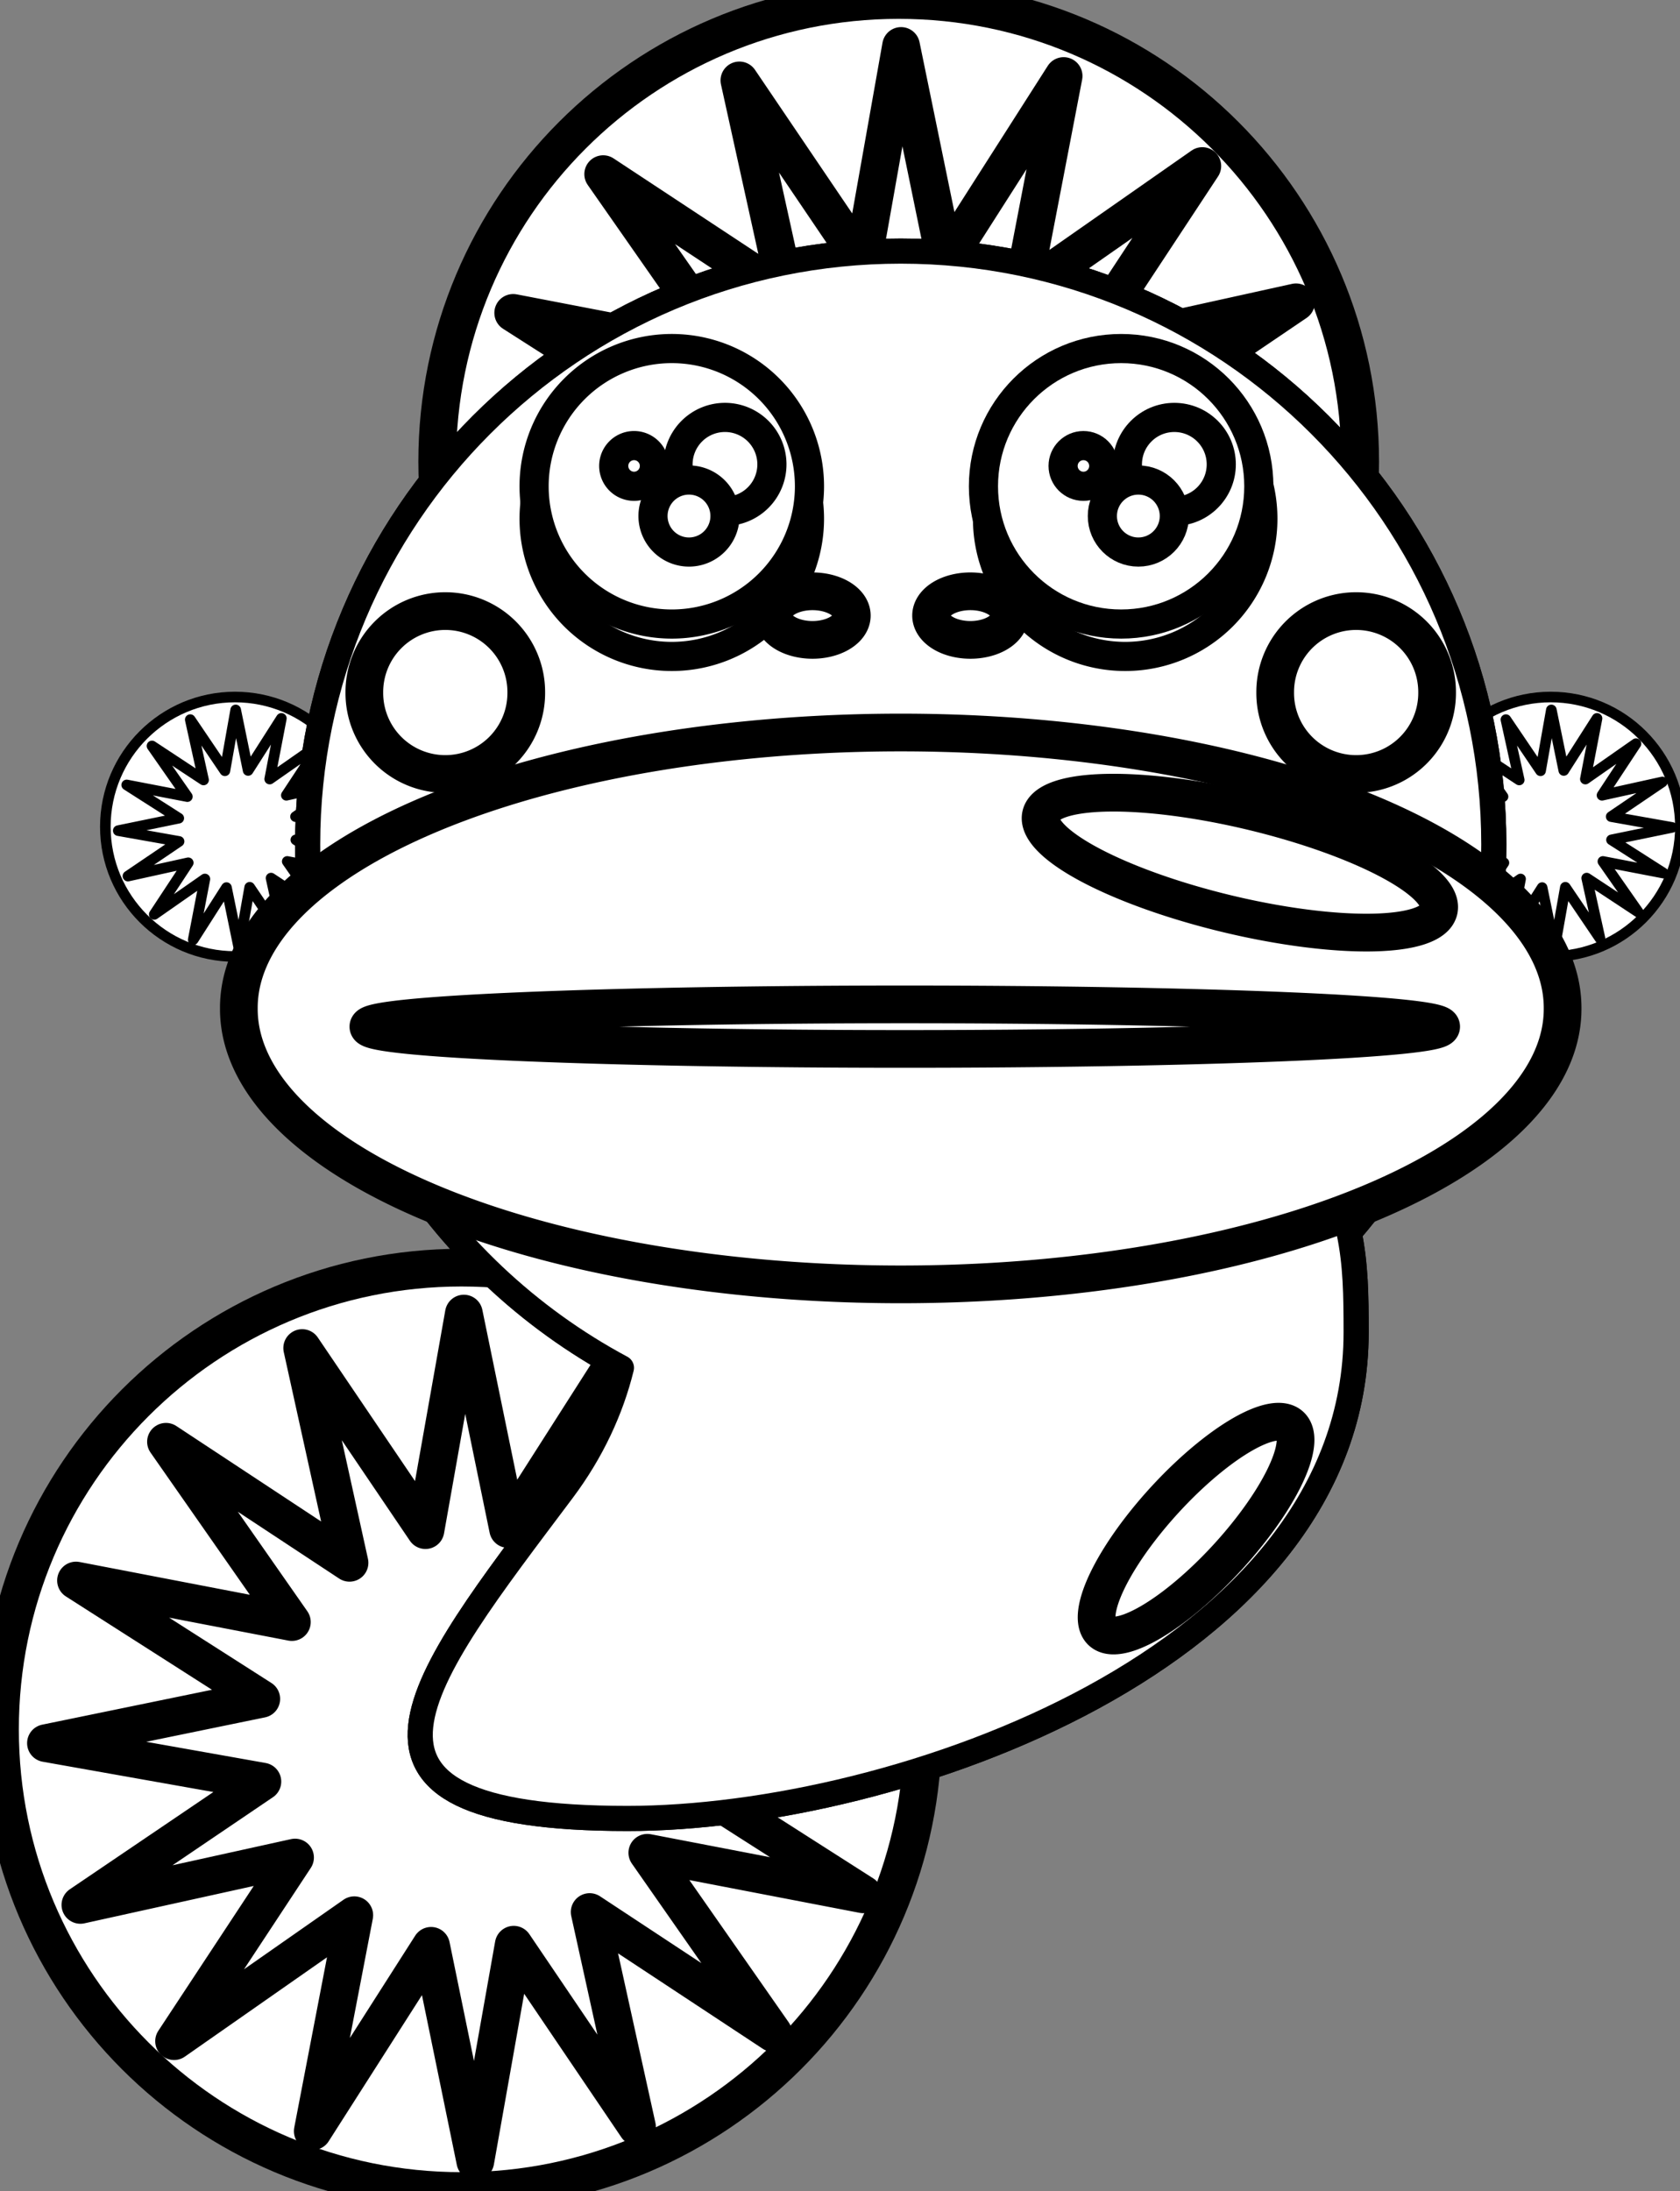
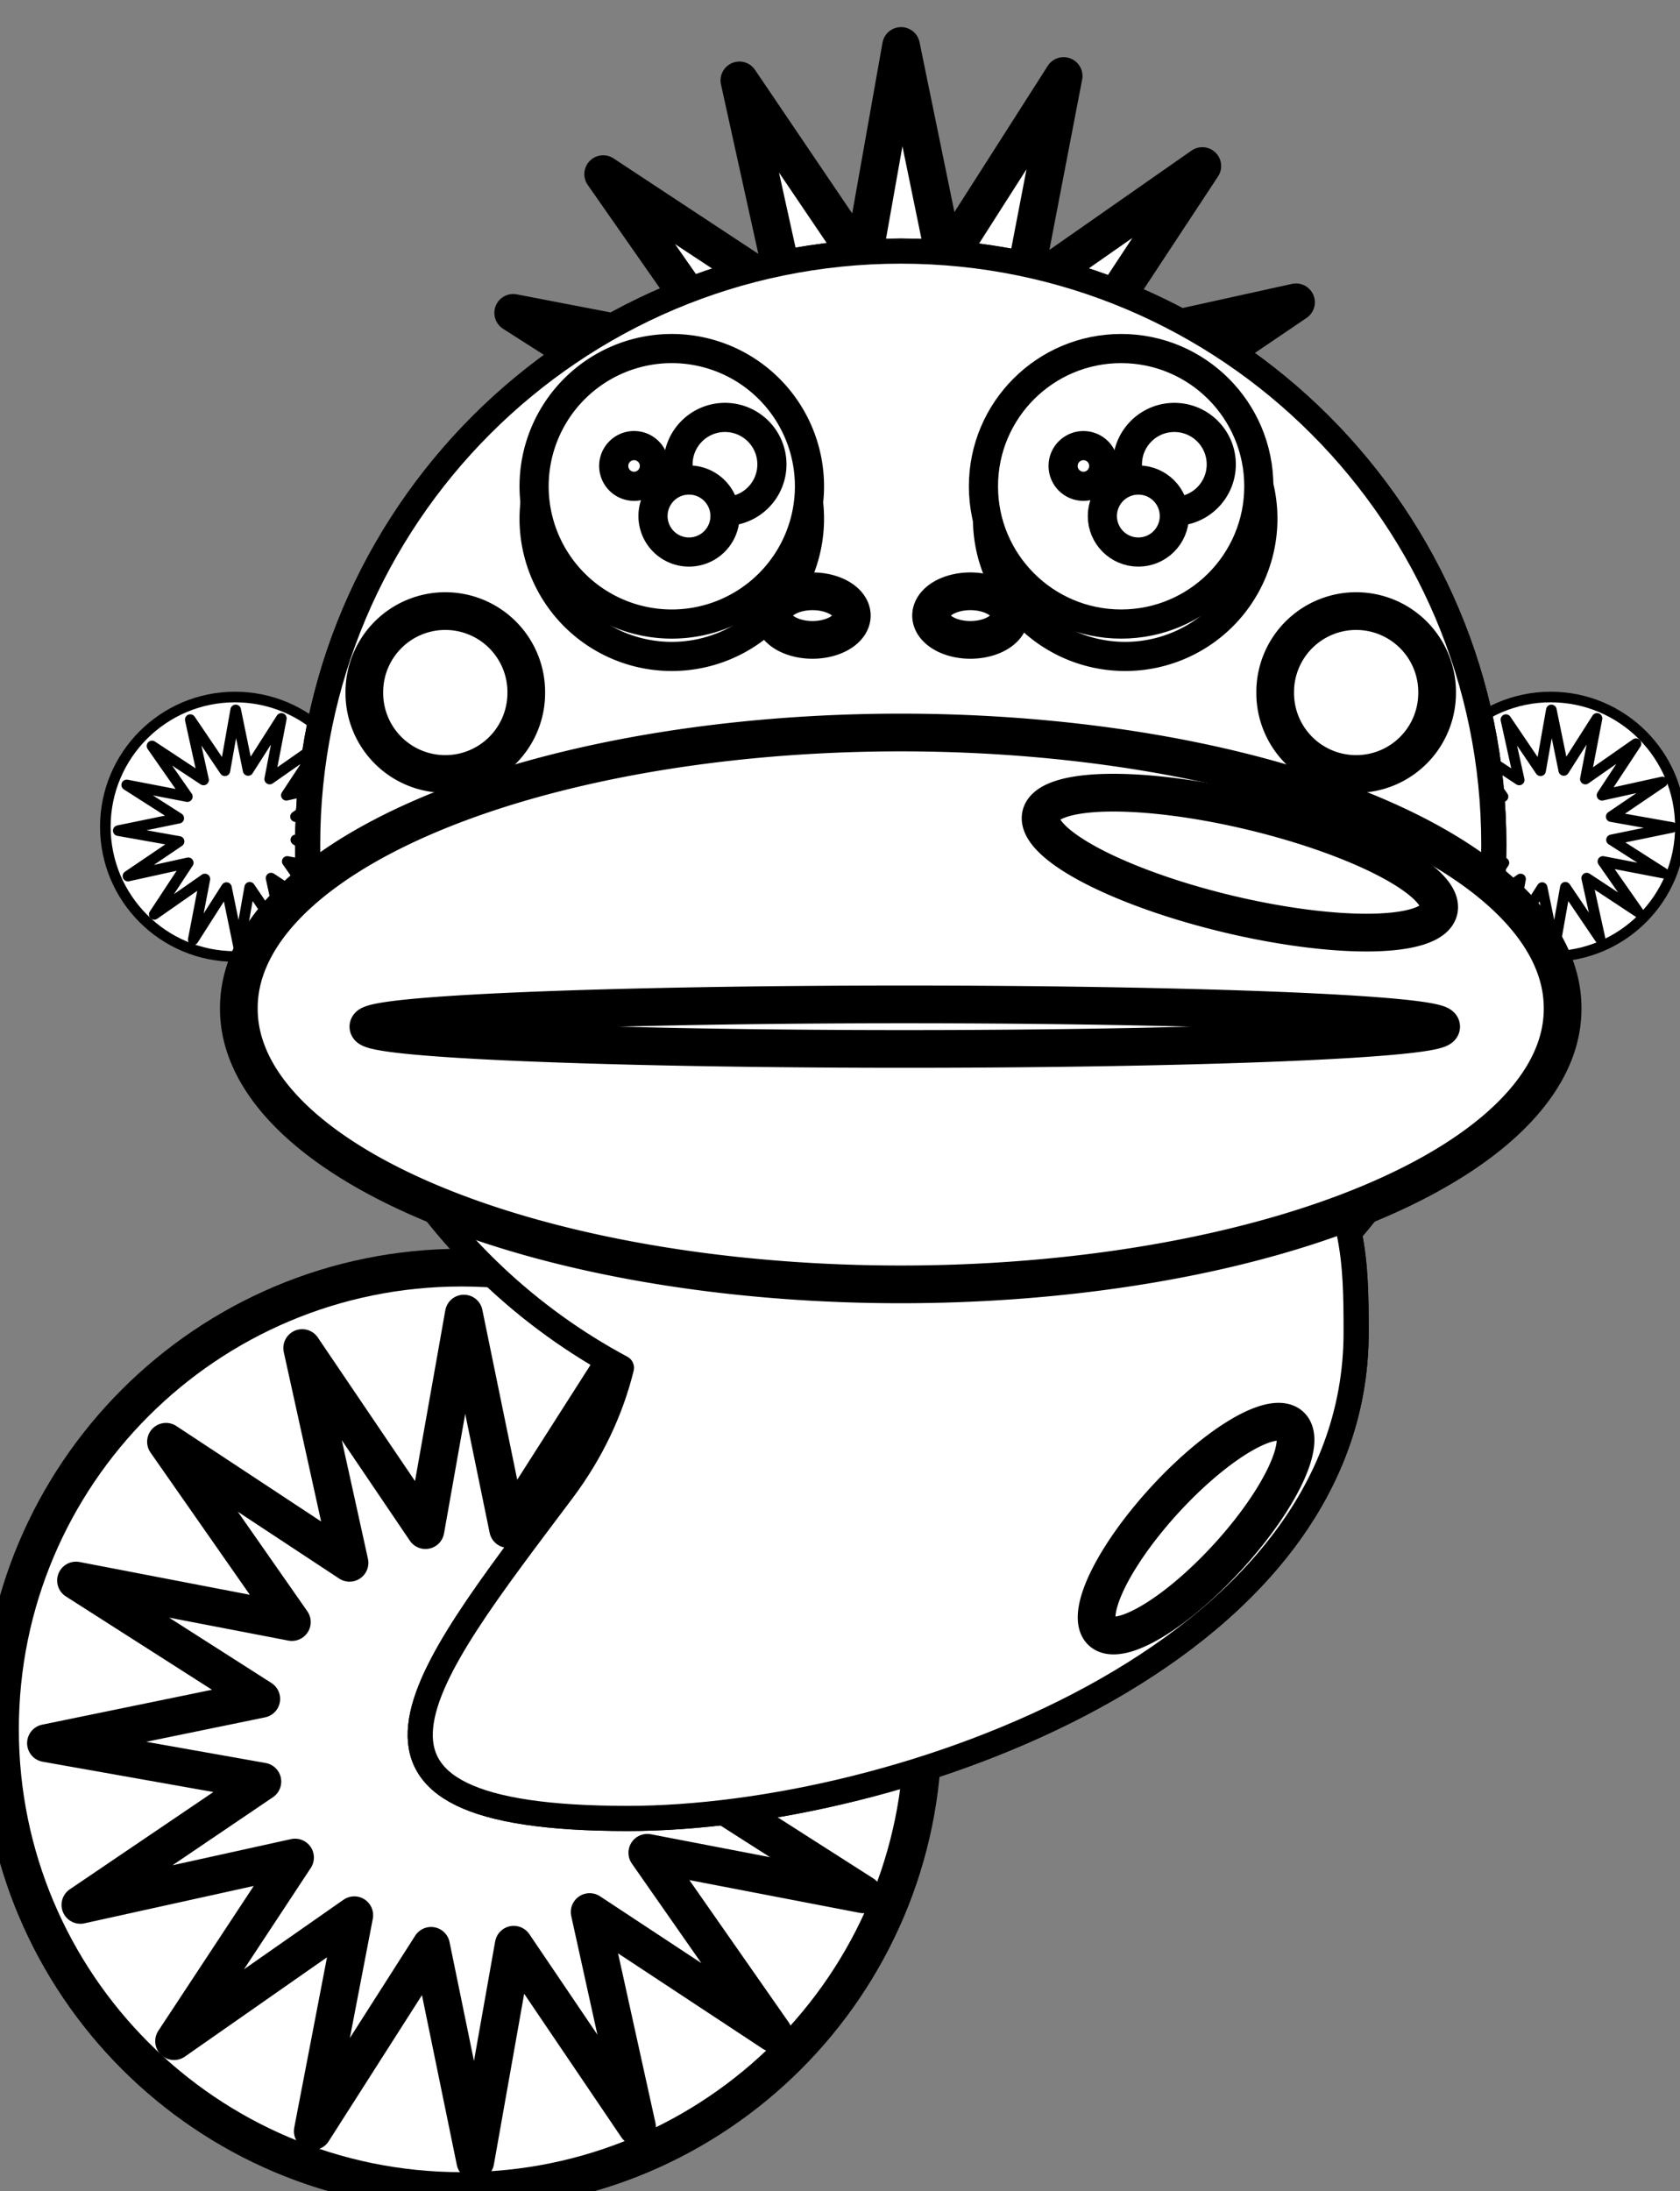
<svg xmlns="http://www.w3.org/2000/svg" xmlns:ns1="http://sodipodi.sourceforge.net/DTD/sodipodi-0.dtd" xmlns:ns2="http://www.inkscape.org/namespaces/inkscape" id="svg2" ns1:version="0.32" ns2:version="0.48.1 " width="668.431" height="871.376" ns1:docname="cring_book_ugly_fish_black_white_line_art_christmas_xmas.svg" ns2:output_extension="org.inkscape.output.svg.inkscape" version="1.0">
  <rect width="100%" height="100%" fill="#808080" stroke="none" />
  <defs id="defs5">
    <pattern ns2:stockid="Polka dots, medium white" id="Polkadots-medwhite" patternTransform="matrix(10,0,0,10,-40.267,-85.956)" height="10" width="10" patternUnits="userSpaceOnUse" ns2:collect="always">
      <circle id="circle4322" r="0.15" cy="0.810" cx="2.567" style="fill:white;stroke:none" />
      <circle id="circle4324" r="0.15" cy="2.33" cx="3.048" style="fill:white;stroke:none" />
      <circle id="circle4326" r="0.15" cy="2.415" cx="4.418" style="fill:white;stroke:none" />
      <circle id="circle4328" r="0.15" cy="3.029" cx="1.844" style="fill:white;stroke:none" />
      <circle id="circle4330" r="0.15" cy="1.363" cx="6.08" style="fill:white;stroke:none" />
      <circle id="circle4332" r="0.15" cy="4.413" cx="5.819" style="fill:white;stroke:none" />
      <circle id="circle4334" r="0.15" cy="4.048" cx="4.305" style="fill:white;stroke:none" />
      <circle id="circle4336" r="0.15" cy="3.045" cx="5.541" style="fill:white;stroke:none" />
      <circle id="circle4338" r="0.15" cy="5.527" cx="4.785" style="fill:white;stroke:none" />
      <circle id="circle4340" r="0.15" cy="5.184" cx="2.667" style="fill:white;stroke:none" />
      <circle id="circle4342" r="0.15" cy="1.448" cx="7.965" style="fill:white;stroke:none" />
      <circle id="circle4344" r="0.15" cy="5.049" cx="7.047" style="fill:white;stroke:none" />
      <circle id="circle4346" r="0.15" cy="0.895" cx="4.340" style="fill:white;stroke:none" />
      <circle id="circle4348" r="0.15" cy="0.340" cx="7.125" style="fill:white;stroke:none" />
      <circle id="circle4350" r="0.15" cy="1.049" cx="9.553" style="fill:white;stroke:none" />
      <circle id="circle4352" r="0.15" cy="2.689" cx="7.006" style="fill:white;stroke:none" />
      <circle id="circle4354" r="0.15" cy="2.689" cx="8.909" style="fill:white;stroke:none" />
      <circle id="circle4356" r="0.15" cy="4.407" cx="9.315" style="fill:white;stroke:none" />
      <circle id="circle4358" r="0.15" cy="3.870" cx="7.820" style="fill:white;stroke:none" />
      <circle id="circle4360" r="0.15" cy="5.948" cx="8.270" style="fill:white;stroke:none" />
      <circle id="circle4362" r="0.15" cy="7.428" cx="7.973" style="fill:white;stroke:none" />
      <circle id="circle4364" r="0.15" cy="8.072" cx="9.342" style="fill:white;stroke:none" />
      <circle id="circle4366" r="0.15" cy="9.315" cx="8.206" style="fill:white;stroke:none" />
      <circle id="circle4368" r="0.15" cy="9.475" cx="9.682" style="fill:white;stroke:none" />
      <circle id="circle4370" r="0.15" cy="6.186" cx="9.688" style="fill:white;stroke:none" />
      <circle id="circle4372" r="0.15" cy="6.296" cx="3.379" style="fill:white;stroke:none" />
      <circle id="circle4374" r="0.15" cy="8.204" cx="2.871" style="fill:white;stroke:none" />
      <circle id="circle4376" r="0.15" cy="8.719" cx="4.59" style="fill:white;stroke:none" />
      <circle id="circle4378" r="0.15" cy="9.671" cx="3.181" style="fill:white;stroke:none" />
      <circle id="circle4380" r="0.15" cy="7.315" cx="5.734" style="fill:white;stroke:none" />
      <circle id="circle4382" r="0.15" cy="6.513" cx="6.707" style="fill:white;stroke:none" />
      <circle id="circle4384" r="0.15" cy="9.670" cx="5.730" style="fill:white;stroke:none" />
      <circle id="circle4386" r="0.15" cy="8.373" cx="6.535" style="fill:white;stroke:none" />
      <circle id="circle4388" r="0.15" cy="7.154" cx="4.37" style="fill:white;stroke:none" />
      <circle id="circle4390" r="0.15" cy="7.25" cx="0.622" style="fill:white;stroke:none" />
      <circle id="circle4392" r="0.15" cy="5.679" cx="0.831" style="fill:white;stroke:none" />
      <circle id="circle4394" r="0.15" cy="8.519" cx="1.257" style="fill:white;stroke:none" />
      <circle id="circle4396" r="0.15" cy="6.877" cx="1.989" style="fill:white;stroke:none" />
      <circle id="circle4398" r="0.15" cy="3.181" cx="0.374" style="fill:white;stroke:none" />
      <circle id="circle4400" r="0.15" cy="1.664" cx="1.166" style="fill:white;stroke:none" />
      <circle id="circle4402" r="0.15" cy="0.093" cx="1.151" style="fill:white;stroke:none" />
      <circle id="circle4404" r="0.15" cy="10.093" cx="1.151" style="fill:white;stroke:none" />
      <circle id="circle4406" r="0.15" cy="4.451" cx="1.302" style="fill:white;stroke:none" />
      <circle id="circle4408" r="0.15" cy="3.763" cx="3.047" style="fill:white;stroke:none" />
    </pattern>
    <ns2:perspective ns1:type="inkscape:persp3d" ns2:vp_x="0 : 526.18109 : 1" ns2:vp_y="0 : 1000 : 0" ns2:vp_z="744.09448 : 526.18109 : 1" ns2:persp3d-origin="372.04724 : 350.78739 : 1" id="perspective9" />
  </defs>
  <ns1:namedview ns2:window-height="1000" ns2:window-width="1664" ns2:pageshadow="2" ns2:pageopacity="0.0" guidetolerance="10.0" gridtolerance="10.0" objecttolerance="10.0" borderopacity="1.0" bordercolor="#666666" pagecolor="#ffffff" id="base" showgrid="false" ns2:zoom="0.62085723" ns2:cx="97.426938" ns2:cy="526.18109" ns2:window-x="0" ns2:window-y="14" ns2:current-layer="svg2" ns2:window-maximized="0" />
  <g id="g3060" style="stroke:#000000;fill:#ffffff">
    <g transform="translate(-120.801,-65.018)" id="g3179" style="stroke:#000000;fill:#ffffff">
      <path ns1:type="arc" style="opacity:1;fill:#ffffff;fill-opacity:1;stroke:#000000;stroke-width:15;stroke-linecap:round;stroke-linejoin:round;stroke-miterlimit:4;stroke-dasharray:none;stroke-opacity:1" id="path3175" ns1:cx="-450.98935" ns1:cy="665.79987" ns1:rx="183.6171" ns1:ry="183.6171" d="m -267.372,665.8 c 0,101.409 -82.208,183.617 -183.617,183.617 -101.409,0 -183.617,-82.208 -183.617,-183.617 0,-101.409 82.208,-183.617 183.617,-183.617 101.409,0 183.617,82.208 183.617,183.617 z" transform="translate(755.407,86.977)" />
      <path ns1:type="star" style="opacity:1;fill:#ffffff;fill-opacity:1;stroke:#000000;stroke-width:15;stroke-linecap:round;stroke-linejoin:round;stroke-miterlimit:4;stroke-dasharray:none;stroke-opacity:1" id="path3177" ns1:sides="16" ns1:cx="-602.39294" ns1:cy="150.38347" ns1:r1="168.57558" ns1:r2="84.287781" ns1:arg1="0.77188547" ns1:arg2="0.96823501" ns2:flatsided="false" ns2:rounded="0" ns2:randomized="0" d="m -481.592,267.963 -73.03,-48.136 18.839,85.414 -49.05,-72.419 -15.281,86.122 -17.603,-85.677 -47.076,73.718 16.524,-85.892 -71.703,50.092 48.136,-73.03 -85.414,18.839 72.419,-49.05 -86.122,-15.281 85.677,-17.603 -73.718,-47.076 85.892,16.524 -50.092,-71.703 73.03,48.136 -18.839,-85.414 49.05,72.419 15.281,-86.122 17.603,85.677 47.076,-73.718 -16.524,85.892 71.703,-50.092 -48.136,73.03 85.414,-18.839 -72.419,49.05 86.122,15.281 -85.677,17.603 73.718,47.076 -85.892,-16.524 z" transform="translate(910.032,605.614)" />
    </g>
    <g id="g3183" transform="matrix(0.281,0,0,0.281,7.969,117.272)" style="stroke:#000000;fill:#ffffff">
      <path transform="translate(755.407,86.977)" d="m -267.372,665.8 c 0,101.409 -82.208,183.617 -183.617,183.617 -101.409,0 -183.617,-82.208 -183.617,-183.617 0,-101.409 82.208,-183.617 183.617,-183.617 101.409,0 183.617,82.208 183.617,183.617 z" ns1:ry="183.6171" ns1:rx="183.6171" ns1:cy="665.79987" ns1:cx="-450.98935" id="path3185" style="opacity:1;fill:#ffffff;fill-opacity:1;stroke:#000000;stroke-width:15;stroke-linecap:round;stroke-linejoin:round;stroke-miterlimit:4;stroke-dasharray:none;stroke-opacity:1" ns1:type="arc" />
      <path transform="translate(910.032,605.614)" d="m -481.592,267.963 -73.03,-48.136 18.839,85.414 -49.05,-72.419 -15.281,86.122 -17.603,-85.677 -47.076,73.718 16.524,-85.892 -71.703,50.092 48.136,-73.03 -85.414,18.839 72.419,-49.05 -86.122,-15.281 85.677,-17.603 -73.718,-47.076 85.892,16.524 -50.092,-71.703 73.03,48.136 -18.839,-85.414 49.05,72.419 15.281,-86.122 17.603,85.677 47.076,-73.718 -16.524,85.892 71.703,-50.092 -48.136,73.03 85.414,-18.839 -72.419,49.05 86.122,15.281 -85.677,17.603 73.718,47.076 -85.892,-16.524 z" ns2:randomized="0" ns2:rounded="0" ns2:flatsided="false" ns1:arg2="0.96823501" ns1:arg1="0.77188547" ns1:r2="84.287781" ns1:r1="168.57558" ns1:cy="150.38347" ns1:cx="-602.39294" ns1:sides="16" id="path3187" style="opacity:1;fill:#ffffff;fill-opacity:1;stroke:#000000;stroke-width:15;stroke-linecap:round;stroke-linejoin:round;stroke-miterlimit:4;stroke-dasharray:none;stroke-opacity:1" ns1:type="star" />
    </g>
    <g transform="matrix(0.281,0,0,0.281,531.438,117.272)" id="g3189" style="stroke:#000000;fill:#ffffff">
      <path ns1:type="arc" style="opacity:1;fill:#ffffff;fill-opacity:1;stroke:#000000;stroke-width:15;stroke-linecap:round;stroke-linejoin:round;stroke-miterlimit:4;stroke-dasharray:none;stroke-opacity:1" id="path3191" ns1:cx="-450.98935" ns1:cy="665.79987" ns1:rx="183.6171" ns1:ry="183.6171" d="m -267.372,665.8 c 0,101.409 -82.208,183.617 -183.617,183.617 -101.409,0 -183.617,-82.208 -183.617,-183.617 0,-101.409 82.208,-183.617 183.617,-183.617 101.409,0 183.617,82.208 183.617,183.617 z" transform="translate(755.407,86.977)" />
      <path ns1:type="star" style="opacity:1;fill:#ffffff;fill-opacity:1;stroke:#000000;stroke-width:15;stroke-linecap:round;stroke-linejoin:round;stroke-miterlimit:4;stroke-dasharray:none;stroke-opacity:1" id="path3193" ns1:sides="16" ns1:cx="-602.39294" ns1:cy="150.38347" ns1:r1="168.57558" ns1:r2="84.287781" ns1:arg1="0.77188547" ns1:arg2="0.96823501" ns2:flatsided="false" ns2:rounded="0" ns2:randomized="0" d="m -481.592,267.963 -73.03,-48.136 18.839,85.414 -49.05,-72.419 -15.281,86.122 -17.603,-85.677 -47.076,73.718 16.524,-85.892 -71.703,50.092 48.136,-73.03 -85.414,18.839 72.419,-49.05 -86.122,-15.281 85.677,-17.603 -73.718,-47.076 85.892,16.524 -50.092,-71.703 73.03,48.136 -18.839,-85.414 49.05,72.419 15.281,-86.122 17.603,85.677 47.076,-73.718 -16.524,85.892 71.703,-50.092 -48.136,73.03 85.414,-18.839 -72.419,49.05 86.122,15.281 -85.677,17.603 73.718,47.076 -85.892,-16.524 z" transform="translate(910.032,605.614)" />
    </g>
    <g id="g3223" transform="translate(53.152,-569.159)" style="stroke:#000000;fill:#ffffff">
-       <path transform="translate(755.407,86.977)" d="m -267.372,665.8 c 0,101.409 -82.208,183.617 -183.617,183.617 -101.409,0 -183.617,-82.208 -183.617,-183.617 0,-101.409 82.208,-183.617 183.617,-183.617 101.409,0 183.617,82.208 183.617,183.617 z" ns1:ry="183.6171" ns1:rx="183.6171" ns1:cy="665.79987" ns1:cx="-450.98935" id="path3225" style="opacity:1;fill:#ffffff;fill-opacity:1;stroke:#000000;stroke-width:15;stroke-linecap:round;stroke-linejoin:round;stroke-miterlimit:4;stroke-dasharray:none;stroke-opacity:1" ns1:type="arc" />
      <path transform="translate(910.032,605.614)" d="m -481.592,267.963 -73.03,-48.136 18.839,85.414 -49.05,-72.419 -15.281,86.122 -17.603,-85.677 -47.076,73.718 16.524,-85.892 -71.703,50.092 48.136,-73.03 -85.414,18.839 72.419,-49.05 -86.122,-15.281 85.677,-17.603 -73.718,-47.076 85.892,16.524 -50.092,-71.703 73.03,48.136 -18.839,-85.414 49.05,72.419 15.281,-86.122 17.603,85.677 47.076,-73.718 -16.524,85.892 71.703,-50.092 -48.136,73.03 85.414,-18.839 -72.419,49.05 86.122,15.281 -85.677,17.603 73.718,47.076 -85.892,-16.524 z" ns2:randomized="0" ns2:rounded="0" ns2:flatsided="false" ns1:arg2="0.96823501" ns1:arg1="0.77188547" ns1:r2="84.287781" ns1:r1="168.57558" ns1:cy="150.38347" ns1:cx="-602.39294" ns1:sides="16" id="path3227" style="opacity:1;fill:#ffffff;fill-opacity:1;stroke:#000000;stroke-width:15;stroke-linecap:round;stroke-linejoin:round;stroke-miterlimit:4;stroke-dasharray:none;stroke-opacity:1" ns1:type="star" />
    </g>
    <path style="opacity:1;fill:#ffffff;fill-opacity:1;stroke:#000000;stroke-width:10;stroke-linecap:round;stroke-linejoin:round;stroke-miterlimit:4;stroke-dasharray:none;stroke-opacity:1" d="M 358.38,99.859 C 228.128,99.859 122.411,205.575 122.411,335.827 C 122.411,425.906 172.986,504.227 247.255,543.984 C 243.184,560.549 235.497,577.245 223.88,592.734 C 166.914,668.689 121.597,723.202 249.661,723.202 C 357.014,723.202 539.568,659.153 539.568,529.921 C 539.568,514.897 539.401,502.923 536.786,490.234 C 572.645,448.842 594.349,394.848 594.349,335.827 C 594.349,205.575 488.632,99.859 358.38,99.859 z" id="path4828" />
    <path id="path2394" d="M 358.38,99.859 C 228.128,99.859 122.411,205.575 122.411,335.827 C 122.411,425.906 172.986,504.227 247.255,543.984 C 243.184,560.549 235.497,577.245 223.88,592.734 C 166.914,668.689 121.597,723.202 249.661,723.202 C 357.014,723.202 539.568,659.153 539.568,529.921 C 539.568,514.897 539.401,502.923 536.786,490.234 C 572.645,448.842 594.349,394.848 594.349,335.827 C 594.349,205.575 488.632,99.859 358.38,99.859 z" style="opacity:1;fill:#ffffff;fill-opacity:1;stroke:#000000;stroke-width:10;stroke-linecap:round;stroke-linejoin:round;stroke-miterlimit:4;stroke-dasharray:none;stroke-opacity:1" />
    <path transform="translate(726.415,-305.008)" d="M -104.694,706.067 A 263.346,109.526 0 1 1 -631.385,706.067 A 263.346,109.526 0 1 1 -104.694,706.067 z" ns1:ry="109.52599" ns1:rx="263.34558" ns1:cy="706.06677" ns1:cx="-368.03952" id="path2399" style="opacity:1;fill:#ffffff;fill-opacity:1;stroke:#000000;stroke-width:15;stroke-linecap:round;stroke-linejoin:round;stroke-miterlimit:4;stroke-dasharray:none;stroke-opacity:1" ns1:type="arc" />
    <path transform="translate(-40.267,-85.956)" d="M 613.668,494.263 A 213.415,8.859 0 1 1 186.838,494.263 A 213.415,8.859 0 1 1 613.668,494.263 z" ns1:ry="8.8587198" ns1:rx="213.41461" ns1:cy="494.26285" ns1:cx="400.25305" id="path3171" style="opacity:1;fill:#ffffff;fill-opacity:1;stroke:#000000;stroke-width:15;stroke-linecap:round;stroke-linejoin:round;stroke-miterlimit:4;stroke-dasharray:none;stroke-opacity:1" ns1:type="arc" />
    <path ns1:type="arc" style="fill:#ffffff;fill-opacity:1;stroke:#000000;stroke-width:15;stroke-linecap:round;stroke-linejoin:round;stroke-miterlimit:4;stroke-dasharray:none;stroke-opacity:1" id="path3237" ns1:cx="-314.08188" ns1:cy="445.13724" ns1:rx="70.869759" ns1:ry="70.869759" d="M -243.212,445.137 A 70.87,70.87 0 1 1 -384.952,445.137 A 70.87,70.87 0 1 1 -243.212,445.137 z" transform="matrix(0.773,0,0,0.773,510.072,-137.803)" />
    <path transform="matrix(0.773,0,0,0.773,510.072,-150.689)" d="M -243.212,445.137 A 70.87,70.87 0 1 1 -384.952,445.137 A 70.87,70.87 0 1 1 -243.212,445.137 z" ns1:ry="70.869759" ns1:rx="70.869759" ns1:cy="445.13724" ns1:cx="-314.08188" id="path3195" style="fill:#ffffff;fill-opacity:1;stroke:#000000;stroke-width:15;stroke-linecap:round;stroke-linejoin:round;stroke-miterlimit:4;stroke-dasharray:none;stroke-opacity:1" ns1:type="arc" />
    <path transform="matrix(0.773,0,0,0.773,515.05,-144.465)" d="M -268.983,425.809 A 24.16,24.16 0 1 1 -317.303,425.809 A 24.16,24.16 0 1 1 -268.983,425.809 z" ns1:ry="24.160145" ns1:rx="24.160145" ns1:cy="425.80911" ns1:cx="-293.14307" id="path3197" style="fill:#ffffff;fill-opacity:1;stroke:#000000;stroke-width:15;stroke-linecap:round;stroke-linejoin:round;stroke-miterlimit:4;stroke-dasharray:none;stroke-opacity:1" ns1:type="arc" />
    <path transform="matrix(0.773,0,0,0.773,515.05,-144.465)" d="M -293.143,452.385 A 18.523,18.523 0 1 1 -330.189,452.385 A 18.523,18.523 0 1 1 -293.143,452.385 z" ns1:ry="18.522778" ns1:rx="18.522778" ns1:cy="452.38528" ns1:cx="-311.66586" id="path3199" style="fill:#ffffff;fill-opacity:1;stroke:#000000;stroke-width:15;stroke-linecap:round;stroke-linejoin:round;stroke-miterlimit:4;stroke-dasharray:none;stroke-opacity:1" ns1:type="arc" />
    <path transform="matrix(0.773,0,0,0.773,524.323,-144.465)" d="M -341.463,426.614 A 10.469,10.469 0 1 1 -362.402,426.614 A 10.469,10.469 0 1 1 -341.463,426.614 z" ns1:ry="10.469396" ns1:rx="10.469396" ns1:cy="426.61444" ns1:cx="-351.93277" id="path3201" style="fill:#ffffff;fill-opacity:1;stroke:#000000;stroke-width:15;stroke-linecap:round;stroke-linejoin:round;stroke-miterlimit:4;stroke-dasharray:none;stroke-opacity:1" ns1:type="arc" />
    <path transform="matrix(0.773,0,0,0.773,690.468,-137.803)" d="M -243.212,445.137 A 70.87,70.87 0 1 1 -384.952,445.137 A 70.87,70.87 0 1 1 -243.212,445.137 z" ns1:ry="70.869759" ns1:rx="70.869759" ns1:cy="445.13724" ns1:cx="-314.08188" id="path3239" style="fill:#ffffff;fill-opacity:1;stroke:#000000;stroke-width:15;stroke-linecap:round;stroke-linejoin:round;stroke-miterlimit:4;stroke-dasharray:none;stroke-opacity:1" ns1:type="arc" />
    <g id="g3209" transform="matrix(0.773,0,0,0.773,688.857,-150.689)" style="stroke:#000000;fill:#ffffff">
      <path d="m -243.212,445.137 c 0,39.14 -31.729,70.87 -70.87,70.87 -39.14,0 -70.87,-31.729 -70.87,-70.87 0,-39.14 31.729,-70.87 70.87,-70.87 39.14,0 70.87,31.729 70.87,70.87 z" ns1:ry="70.869759" ns1:rx="70.869759" ns1:cy="445.13724" ns1:cx="-314.08188" id="path3211" style="opacity:1;fill:#ffffff;fill-opacity:1;stroke:#000000;stroke-width:15;stroke-linecap:round;stroke-linejoin:round;stroke-miterlimit:4;stroke-dasharray:none;stroke-opacity:1" ns1:type="arc" />
      <path transform="translate(6.443,8.053)" d="m -268.983,425.809 c 0,13.343 -10.817,24.16 -24.16,24.16 -13.343,0 -24.16,-10.817 -24.16,-24.16 0,-13.343 10.817,-24.16 24.16,-24.16 13.343,0 24.16,10.817 24.16,24.16 z" ns1:ry="24.160145" ns1:rx="24.160145" ns1:cy="425.80911" ns1:cx="-293.14307" id="path3213" style="opacity:1;fill:#ffffff;fill-opacity:1;stroke:#000000;stroke-width:15;stroke-linecap:round;stroke-linejoin:round;stroke-miterlimit:4;stroke-dasharray:none;stroke-opacity:1" ns1:type="arc" />
      <path transform="translate(6.443,8.053)" d="m -293.143,452.385 c 0,10.23 -8.293,18.523 -18.523,18.523 -10.23,0 -18.523,-8.293 -18.523,-18.523 0,-10.23 8.293,-18.523 18.523,-18.523 10.23,0 18.523,8.293 18.523,18.523 z" ns1:ry="18.522778" ns1:rx="18.522778" ns1:cy="452.38528" ns1:cx="-311.66586" id="path3215" style="opacity:1;fill:#ffffff;fill-opacity:1;stroke:#000000;stroke-width:15;stroke-linecap:round;stroke-linejoin:round;stroke-miterlimit:4;stroke-dasharray:none;stroke-opacity:1" ns1:type="arc" />
      <path transform="translate(18.443,8.053)" d="m -341.463,426.614 c 0,5.782 -4.687,10.469 -10.469,10.469 -5.782,0 -10.469,-4.687 -10.469,-10.469 0,-5.782 4.687,-10.469 10.469,-10.469 5.782,0 10.469,4.687 10.469,10.469 z" ns1:ry="10.469396" ns1:rx="10.469396" ns1:cy="426.61444" ns1:cx="-351.93277" id="path3217" style="opacity:1;fill:#ffffff;fill-opacity:1;stroke:#000000;stroke-width:15;stroke-linecap:round;stroke-linejoin:round;stroke-miterlimit:4;stroke-dasharray:none;stroke-opacity:1" ns1:type="arc" />
    </g>
    <path transform="translate(881.04,-114.949)" d="M -542.127,359.771 A 15.637,9.664 0 1 1 -573.401,359.771 A 15.637,9.664 0 1 1 -542.127,359.771 z" ns1:ry="9.6640577" ns1:rx="15.636774" ns1:cy="359.77139" ns1:cx="-557.76398" id="path3219" style="opacity:1;fill:#ffffff;fill-opacity:1;stroke:#000000;stroke-width:15;stroke-linecap:round;stroke-linejoin:round;stroke-miterlimit:4;stroke-dasharray:none;stroke-opacity:1" ns1:type="arc" />
    <path ns1:type="arc" style="opacity:1;fill:#ffffff;fill-opacity:1;stroke:#000000;stroke-width:15;stroke-linecap:round;stroke-linejoin:round;stroke-miterlimit:4;stroke-dasharray:none;stroke-opacity:1" id="path3221" ns1:cx="-557.76398" ns1:cy="359.77139" ns1:rx="15.636774" ns1:ry="9.6640577" d="M -542.127,359.771 A 15.637,9.664 0 1 1 -573.401,359.771 A 15.637,9.664 0 1 1 -542.127,359.771 z" transform="translate(943.856,-114.949)" />
    <path transform="translate(826.277,-36.025)" d="M -616.889,311.451 A 32.214,32.214 0 1 1 -681.316,311.451 A 32.214,32.214 0 1 1 -616.889,311.451 z" ns1:ry="32.213524" ns1:rx="32.213524" ns1:cy="311.45111" ns1:cx="-649.10254" id="path3229" style="opacity:1;fill:#ffffff;fill-opacity:1;stroke:#000000;stroke-width:15;stroke-linecap:round;stroke-linejoin:round;stroke-miterlimit:4;stroke-dasharray:none;stroke-opacity:1" ns1:type="arc" />
    <path ns1:type="arc" style="opacity:1;fill:#ffffff;fill-opacity:1;stroke:#000000;stroke-width:15;stroke-linecap:round;stroke-linejoin:round;stroke-miterlimit:4;stroke-dasharray:none;stroke-opacity:1" id="path3231" ns1:cx="-649.10254" ns1:cy="311.45111" ns1:rx="32.213524" ns1:ry="32.213524" d="M -616.889,311.451 A 32.214,32.214 0 1 1 -681.316,311.451 A 32.214,32.214 0 1 1 -616.889,311.451 z" transform="translate(1188.679,-36.025)" />
    <path transform="matrix(0.737,0.676,-0.676,0.737,985.48,465.814)" d="M -262.54,449.164 A 16.912,55.568 0 1 1 -296.364,449.164 A 16.912,55.568 0 1 1 -262.54,449.164 z" ns1:ry="55.568333" ns1:rx="16.912102" ns1:cy="449.16391" ns1:cx="-279.45233" id="path5062" style="opacity:1;fill:#ffffff;fill-opacity:1;stroke:#000000;stroke-width:15;stroke-linecap:round;stroke-linejoin:round;stroke-miterlimit:4;stroke-dasharray:none;stroke-opacity:1" ns1:type="arc" />
    <path transform="matrix(0.973,0.233,-0.233,0.973,1113.973,128.196)" d="M -471.928,353.329 A 81.339,20.939 0 1 1 -634.606,353.329 A 81.339,20.939 0 1 1 -471.928,353.329 z" ns1:ry="20.938791" ns1:rx="81.339149" ns1:cy="353.32867" ns1:cx="-553.26727" id="path5064" style="opacity:1;fill:#ffffff;fill-opacity:1;stroke:#000000;stroke-width:15;stroke-linecap:round;stroke-linejoin:round;stroke-miterlimit:4;stroke-dasharray:none;stroke-opacity:1" ns1:type="arc" />
  </g>
</svg>